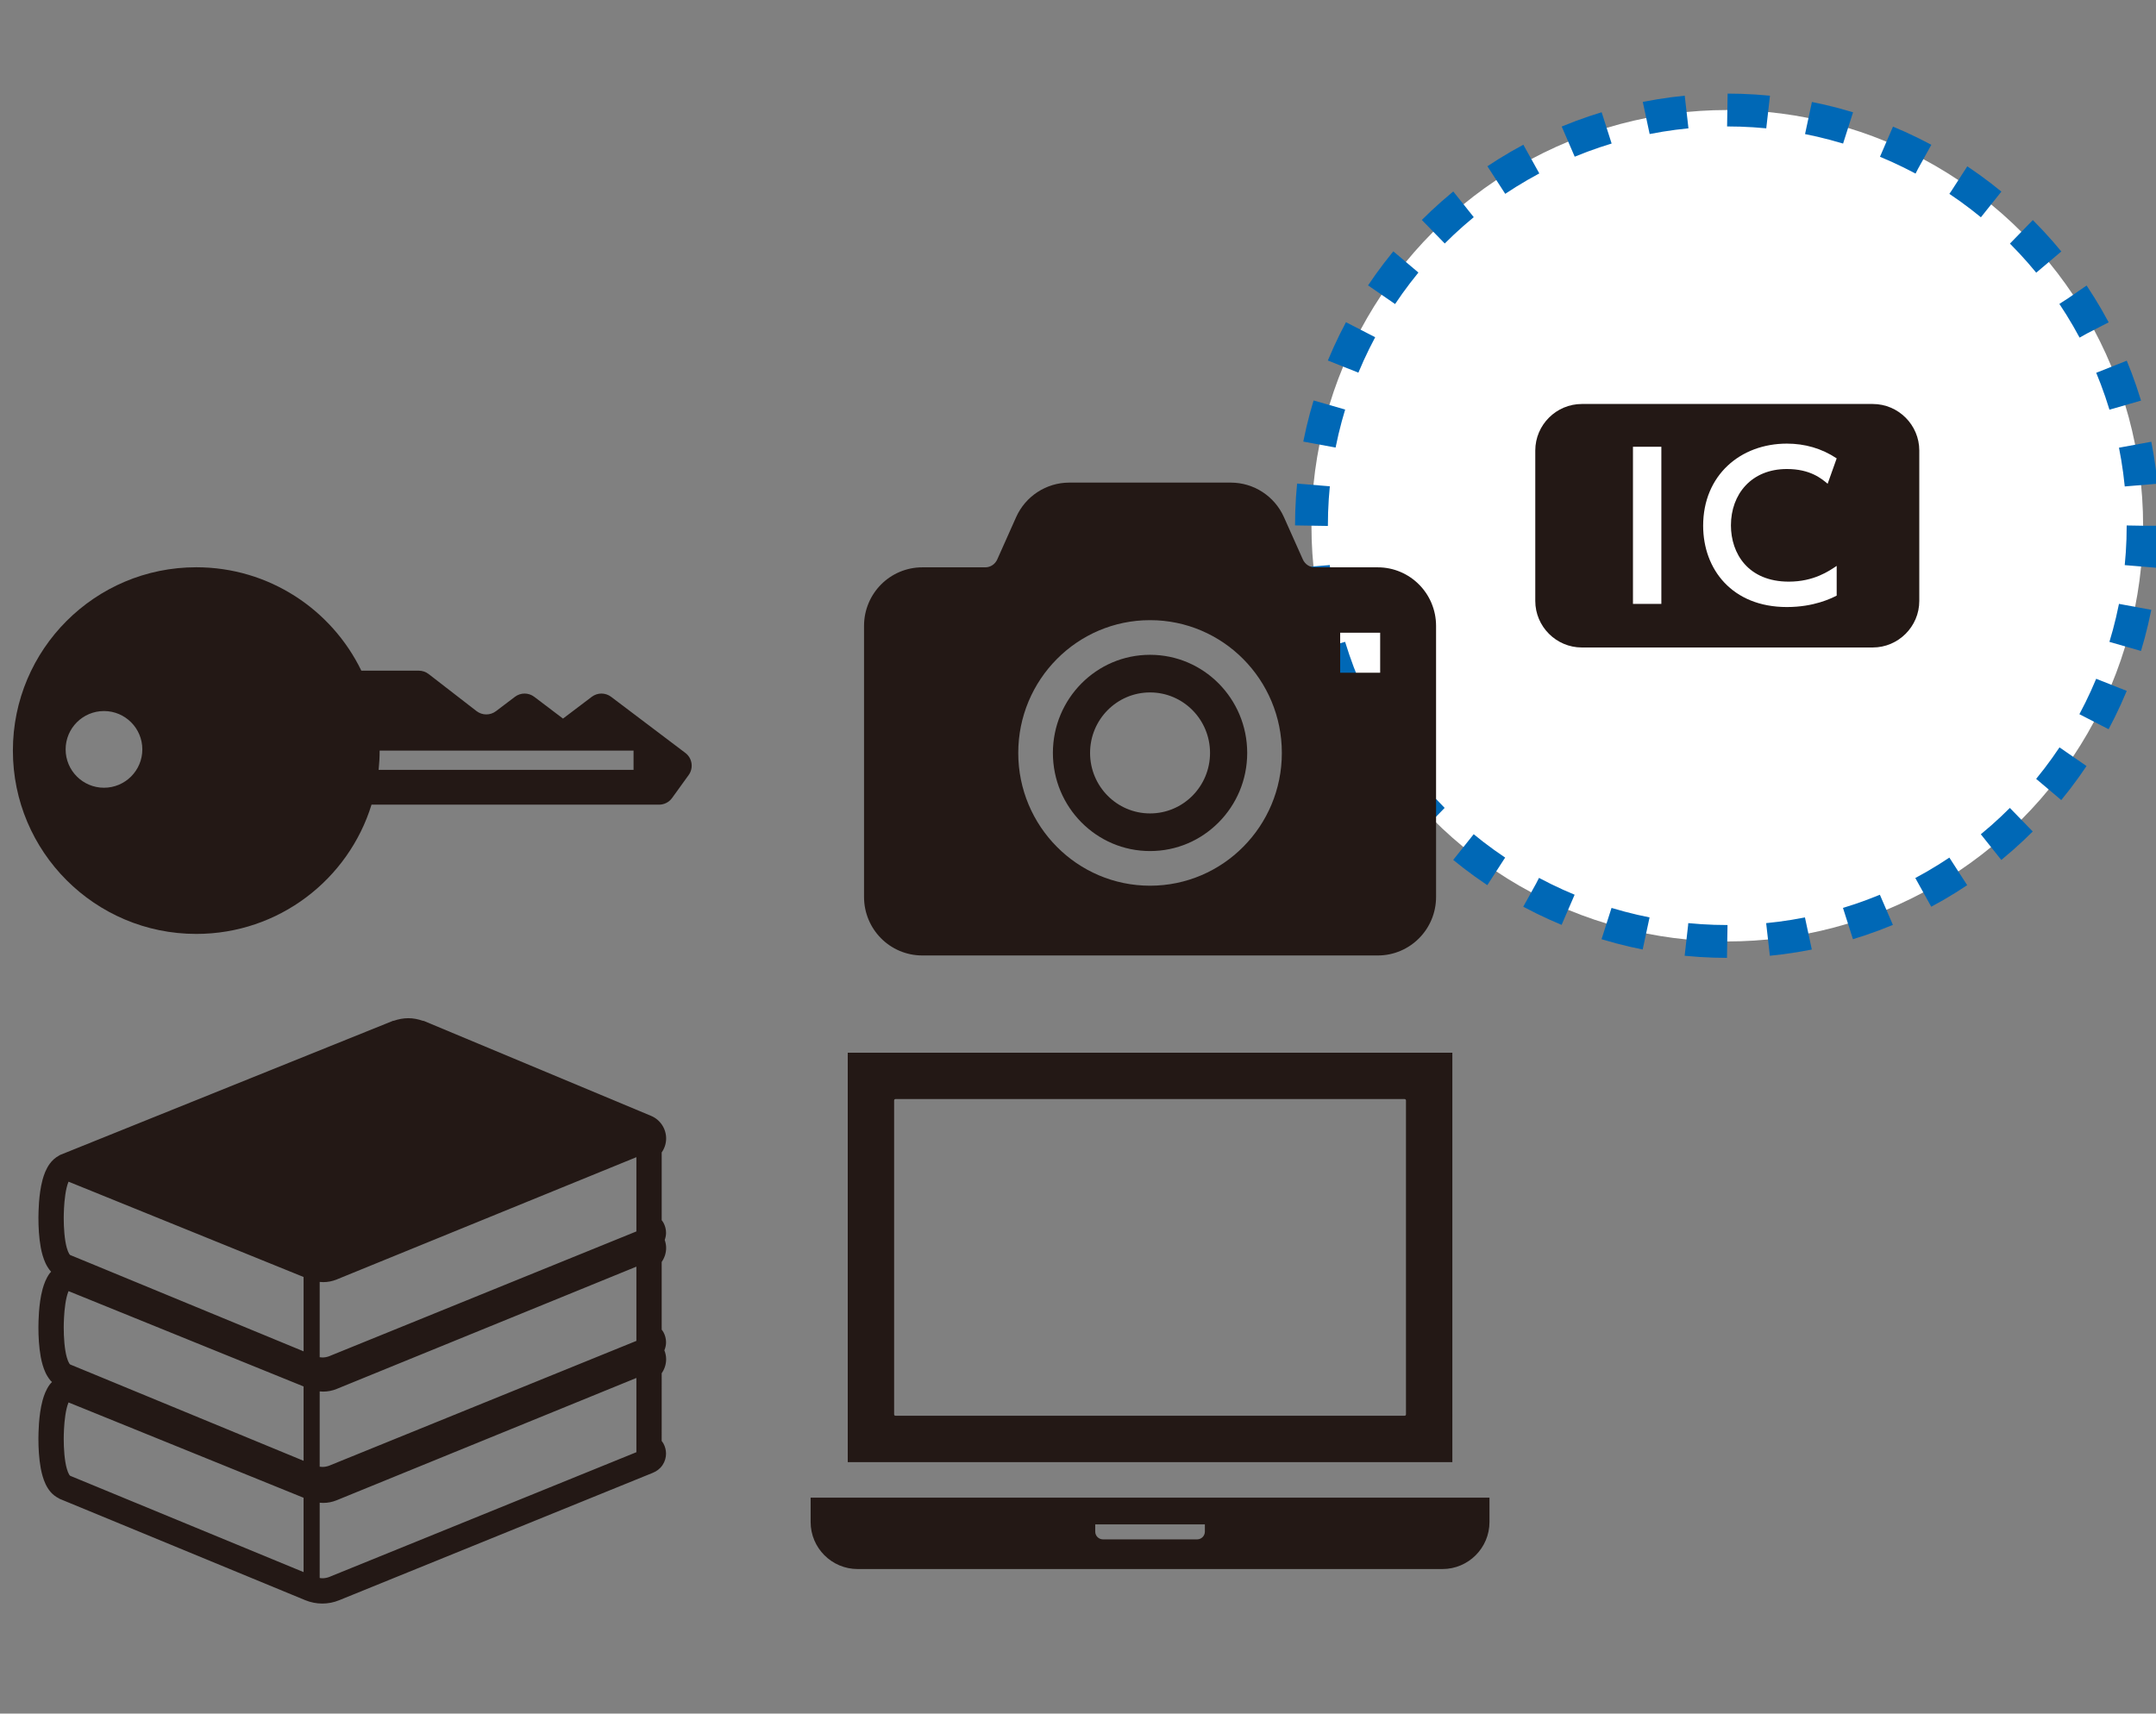
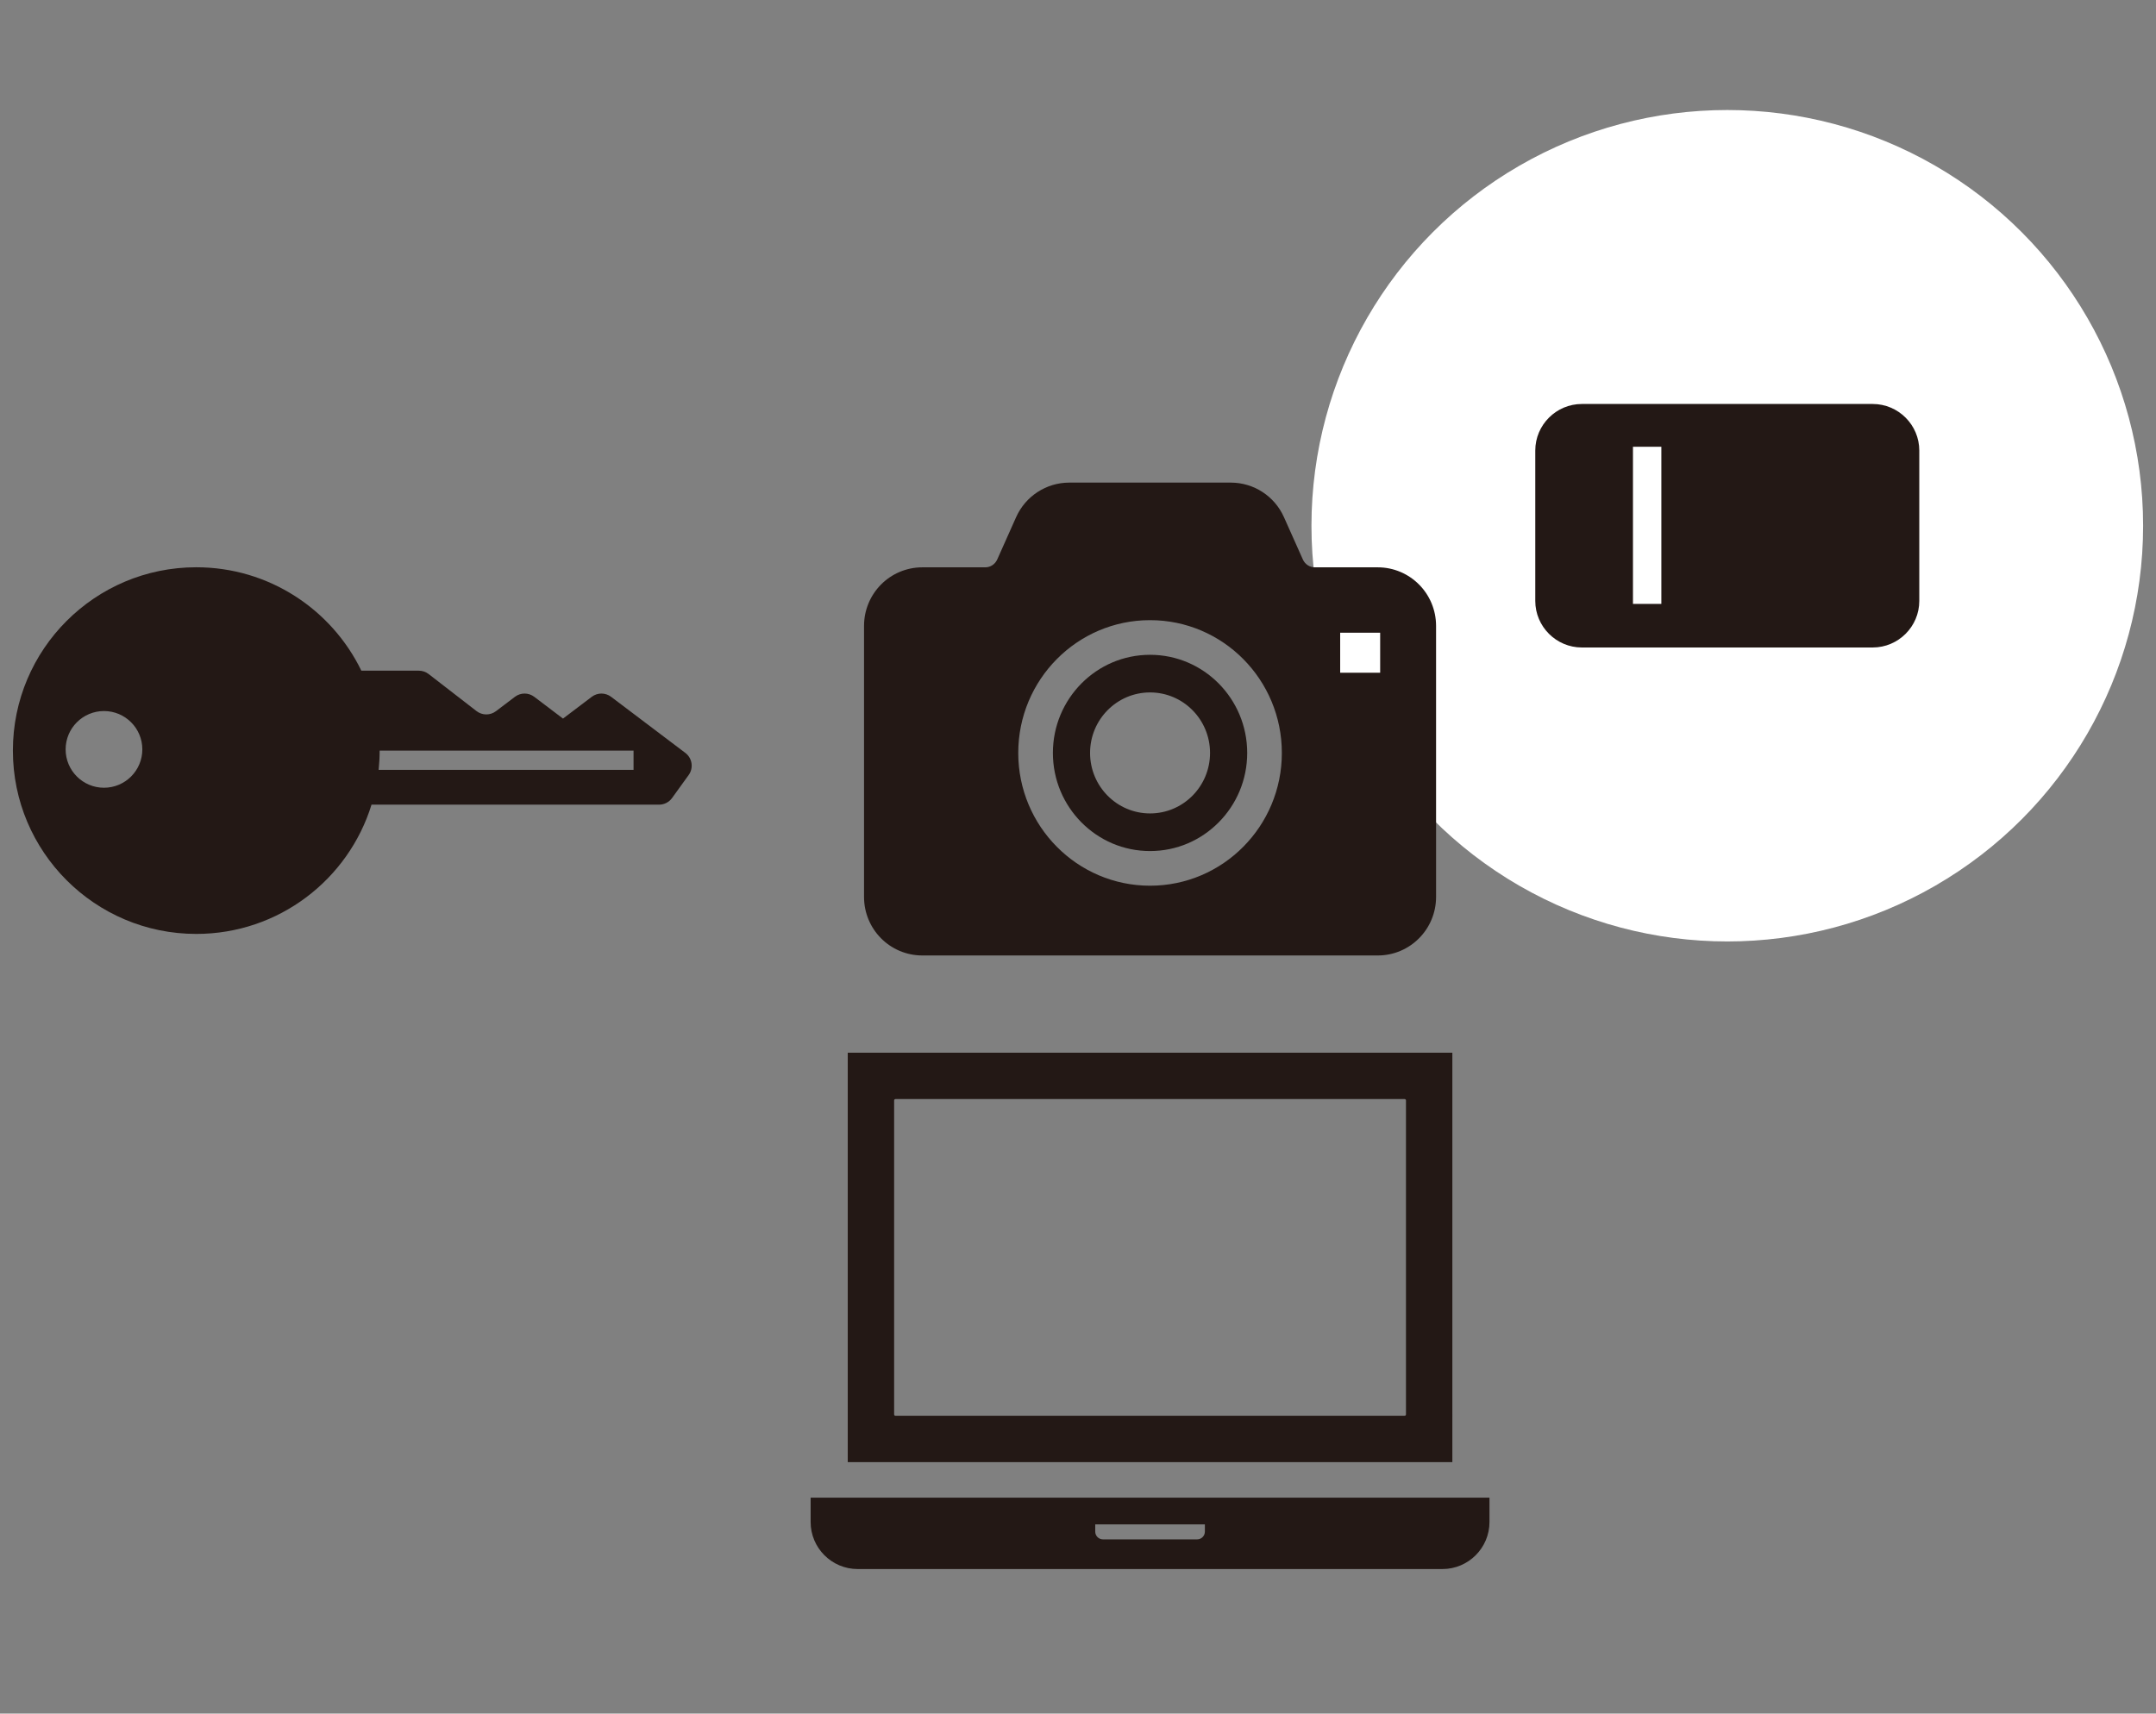
<svg xmlns="http://www.w3.org/2000/svg" version="1.1" id="レイヤー_1" x="0px" y="0px" width="400px" height="318px" viewBox="0 0 400 318" style="enable-background:new 0 0 400 318;" xml:space="preserve">
  <rect x="0" y="0" width="400" height="318" fill="#808080" stroke="none" />
  <style type="text/css">
	.st0{fill:#FFFFFF;}
	.st1{fill:none;stroke:#0068B6;stroke-width:6.094;stroke-miterlimit:10;stroke-dasharray:7.574,7.574;}
	.st2{fill:#231815;}
</style>
  <g>
    <g>
      <g>
        <g>
          <circle class="st0" cx="320.461" cy="97.565" r="77.148" />
-           <circle class="st1" cx="320.461" cy="97.565" r="77.148" />
        </g>
      </g>
      <g>
        <g id="グループ_429_00000070103186786662617670000010228892634564818823_">
          <g>
            <g id="パス_1436_00000165198384519716819530000009697394563669522583_">
              <path class="st2" d="M356.084,111.522c0,4.75-3.887,8.637-8.637,8.637h-53.972c-4.75,0-8.637-3.887-8.637-8.637V83.607        c0-4.75,3.887-8.637,8.637-8.637h53.972c4.75,0,8.637,3.887,8.637,8.637V111.522z" />
            </g>
          </g>
        </g>
        <g>
          <g>
            <path class="st0" d="M308.229,82.909v29.161h-5.267V82.909H308.229z" />
-             <path class="st0" d="M340.758,110.534c-1.024,0.512-4.202,2.119-9.242,2.119c-10.165,0-15.533-7.016-15.533-15.092       c0-9.355,6.903-15.235,15.533-15.235c3.321,0,6.427,0.875,9.242,2.738l-1.678,4.713c-1.172-0.988-3.255-2.738-7.564-2.738       c-6.618,0-10.379,4.713-10.379,10.45c0,5.261,3.214,10.45,10.742,10.45c4.642,0,7.457-1.97,8.879-2.922V110.534z" />
          </g>
        </g>
      </g>
    </g>
    <g>
      <g>
        <g>
          <polygon class="st2" points="7.566,251.85 7.566,251.846 7.562,251.833     " />
          <path class="st2" d="M9.412,256.247l-0.027-0.033c-0.002-0.002-0.002-0.002-0.002-0.002L9.412,256.247z" />
-           <path class="st2" d="M9.412,235.93l-0.027-0.033c-0.002,0-0.002,0-0.002,0L9.412,235.93z" />
          <path class="st2" d="M7.566,231.536c0,0,0-0.005-0.002-0.009l-0.002-0.005L7.566,231.536z" />
-           <path class="st2" d="M123.588,231.597c0.002-0.517-0.099-1.019-0.262-1.494c0.159-0.439,0.243-0.882,0.245-1.31      c0.004-0.673-0.183-1.324-0.466-1.847l-0.009-0.016c-0.086-0.157-0.203-0.324-0.333-0.49v-12.571      c0.516-0.741,0.823-1.632,0.825-2.588c0-1.851-1.116-3.514-2.822-4.214L78.605,189.45h-0.123      c-0.885-0.311-1.803-0.497-2.734-0.497c-0.909,0-1.82,0.177-2.696,0.479h-0.11l-61.793,24.9l-0.154,0.086l0.004,0.005      c-0.788,0.415-1.372,0.991-1.774,1.549c-0.704,0.979-1.064,2.01-1.326,2.947l-0.002,0.013c-0.393,1.454-0.558,2.93-0.658,4.18      l-0.002,0.011c-0.093,1.255-0.099,2.316-0.106,2.751v0.011v0.232c0.002,1.523,0.086,3.504,0.434,5.41l0.005,0.02      c0.183,0.958,0.441,1.931,0.88,2.879l0.007,0.015l0.002,0.004c0.223,0.467,0.514,0.966,0.916,1.441l0.009,0.011      c0.029,0.035,0.071,0.066,0.104,0.099c-0.084,0.099-0.194,0.194-0.264,0.294c-0.706,0.977-1.064,2.008-1.326,2.943l-0.002,0.009      v0.004c-0.393,1.454-0.558,2.932-0.658,4.181l-0.002,0.009c-0.094,1.257-0.099,2.316-0.106,2.753v0.009v0.234      c0.002,1.526,0.086,3.506,0.435,5.414l0.004,0.015c0.183,0.96,0.441,1.935,0.88,2.883l0.009,0.016      c0.222,0.463,0.512,0.962,0.916,1.443l0.009,0.011c0.073,0.088,0.181,0.167,0.267,0.254c-0.145,0.159-0.311,0.317-0.426,0.476      c-0.706,0.979-1.064,2.01-1.326,2.943l-0.005,0.026l0.004-0.011c-0.393,1.454-0.558,2.932-0.658,4.181l-0.002,0.011      c-0.093,1.255-0.099,2.315-0.106,2.754v0.011v0.227c0.002,1.527,0.086,3.51,0.435,5.418l0.004,0.015      c0.183,0.958,0.441,1.933,0.88,2.879l0.009,0.018c0.222,0.465,0.512,0.962,0.916,1.443l-0.029-0.033l0.038,0.046      c0.386,0.448,0.916,0.882,1.579,1.205l-0.007,0.011l0.013,0.007l0.093,0.053l45.479,18.77l0.104,0.044      c1.008,0.412,2.08,0.622,3.157,0.622c1.057,0,2.116-0.203,3.115-0.611l58.208-23.653v-0.002      c0.671-0.271,1.304-0.711,1.789-1.419l0.002,0.002c0,0,0.002-0.005,0.004-0.009c0.002-0.002,0.004-0.002,0.005-0.005h-0.002      c0.459-0.695,0.646-1.427,0.649-2.122c0.004-0.673-0.183-1.324-0.466-1.847l-0.009-0.016v0.002      c-0.086-0.157-0.203-0.325-0.333-0.492V254.84c0.516-0.741,0.823-1.635,0.825-2.59c0.002-0.578-0.121-1.14-0.328-1.665      c0.209-0.494,0.309-0.997,0.311-1.478c0.004-0.675-0.183-1.322-0.466-1.849l-0.009-0.016c-0.086-0.156-0.203-0.324-0.333-0.49      v-12.567C123.279,233.442,123.586,232.55,123.588,231.597z M56.323,291.747L13.011,273.87l-0.163-0.19      c-0.135-0.21-0.309-0.611-0.448-1.108c-0.216-0.744-0.364-1.714-0.454-2.694c-0.09-0.979-0.121-1.964-0.121-2.791v-0.196      c0.007-0.638,0.031-2.486,0.294-4.223c0.124-0.867,0.317-1.703,0.554-2.296l0.05-0.108l43.599,17.687L56.323,291.747      L56.323,291.747z M56.323,271.091L16.913,254.82l-3.901-1.606l-0.163-0.19c-0.135-0.212-0.309-0.611-0.448-1.107      c-0.216-0.748-0.364-1.716-0.454-2.696c-0.09-0.979-0.121-1.964-0.121-2.79v-0.197c0.007-0.64,0.031-2.486,0.294-4.225      c0.124-0.865,0.317-1.703,0.554-2.294l0.05-0.108l43.599,17.687L56.323,271.091L56.323,271.091z M56.323,238.103v0.837v11.836      l-39.829-16.445l-3.483-1.432l-0.163-0.192c-0.135-0.21-0.309-0.611-0.448-1.105c-0.216-0.747-0.364-1.714-0.454-2.696      c-0.09-0.98-0.121-1.964-0.121-2.789v-0.198c0.007-0.638,0.031-2.486,0.294-4.223c0.124-0.867,0.317-1.703,0.554-2.295      l0.05-0.106l43.599,17.685L56.323,238.103L56.323,238.103z M118.068,269.497l-56.766,23.062l-0.15,0.068      c-0.437,0.172-0.893,0.262-1.35,0.262c-0.163,0-0.329-0.024-0.49-0.049V278.87c0.214,0.024,0.435,0.037,0.649,0.037      c0.854,0,1.71-0.168,2.51-0.497l0.055-0.024l55.543-22.669L118.068,269.497L118.068,269.497z M118.068,248.762v0.077      l-56.766,23.064l-0.15,0.066c-0.437,0.174-0.893,0.262-1.35,0.262c-0.163,0-0.329-0.024-0.49-0.046v-13.97      c0.214,0.024,0.435,0.037,0.649,0.037c0.854,0,1.71-0.168,2.51-0.496l0.055-0.025l38.957-15.898l16.586-6.771V248.762      L118.068,248.762z M118.068,228.107v0.419l-56.766,23.063l-0.15,0.066c-0.437,0.174-0.893,0.263-1.35,0.263      c-0.163,0-0.329-0.024-0.49-0.047V239.1v-1.202c0.214,0.026,0.435,0.036,0.649,0.036c0.854,0,1.71-0.166,2.51-0.494l0.055-0.024      l55.543-22.671L118.068,228.107L118.068,228.107z" />
          <polygon class="st2" points="7.566,272.507 7.566,272.503 7.562,272.492     " />
        </g>
        <g>
          <path class="st2" d="M269.454,195.356H157.281v75.982h112.173L269.454,195.356L269.454,195.356z M165.886,262.481v-58.267      c0-0.139,0.113-0.253,0.252-0.253h94.459c0.139,0,0.252,0.114,0.252,0.253v58.267c0,0.139-0.113,0.252-0.252,0.252h-94.46      C165.999,262.733,165.886,262.62,165.886,262.481z" />
          <path class="st2" d="M150.395,277.928v4.524c0,4.812,3.914,8.727,8.726,8.727h108.493c4.812,0,8.726-3.915,8.726-8.727v-4.524      H150.395z M203.196,284.236v-1.346h20.343v1.346c0,0.792-0.644,1.436-1.437,1.436h-17.469      C203.84,285.672,203.196,285.027,203.196,284.236z" />
        </g>
        <g>
          <path class="st2" d="M213.368,121.517c-4.982,0.002-9.462,2.025-12.737,5.323c-3.267,3.304-5.285,7.841-5.29,12.887      c0.005,5.05,2.023,9.584,5.29,12.883c3.275,3.302,7.754,5.327,12.737,5.327c4.977,0,9.461-2.025,12.734-5.327      c3.27-3.298,5.289-7.833,5.29-12.883c-0.002-5.046-2.022-9.583-5.29-12.887C222.828,123.542,218.344,121.519,213.368,121.517z       M213.368,150.953c-6.147,0-11.129-5.023-11.129-11.227c0-6.202,4.981-11.227,11.129-11.227c6.147,0,11.128,5.025,11.128,11.227      C224.496,145.93,219.515,150.953,213.368,150.953z" />
          <path class="st2" d="M263.275,108.479c-1.937-1.961-4.666-3.195-7.646-3.195h-11.691c-0.942,0.004-1.821-0.56-2.225-1.47      l-3.503-7.841c-1.732-3.885-5.583-6.411-9.858-6.411h-29.97c-4.273,0-8.125,2.527-9.862,6.411l-3.499,7.841      c-0.405,0.91-1.284,1.474-2.224,1.47h-11.692c-2.979,0-5.713,1.234-7.653,3.195c-1.941,1.955-3.149,4.688-3.149,7.665v50.313      c0,2.978,1.207,5.709,3.149,7.664c1.94,1.961,4.675,3.195,7.653,3.192h46.546h37.978c2.98,0.004,5.709-1.231,7.646-3.192      c1.95-1.955,3.156-4.686,3.156-7.664v-50.313C266.431,113.167,265.225,110.43,263.275,108.479z M230.667,157.136      c-4.41,4.46-10.548,7.232-17.299,7.232c-6.754,0-12.889-2.772-17.3-7.232c-4.419-4.448-7.156-10.626-7.152-17.41      c-0.004-6.784,2.733-12.956,7.152-17.412c4.411-4.456,10.545-7.232,17.3-7.226c6.751-0.006,12.889,2.77,17.299,7.226      c4.419,4.456,7.158,10.627,7.152,17.412C237.825,146.51,235.086,152.688,230.667,157.136z M256.06,124.843h-7.419v-7.421h7.419      V124.843z" />
        </g>
        <g>
          <path class="st2" d="M2.391,139.293c0,18.789,15.231,34.022,34.022,34.022c15.298,0,28.235-10.098,32.515-23.989h53.351      c0.953,0,1.848-0.456,2.406-1.23l3.081-4.269c0.944-1.306,0.672-3.13-0.616-4.104l-13.776-10.415      c-1.059-0.801-2.521-0.801-3.581,0l-5.337,4.044h-0.005l-5.334-4.041c-1.059-0.805-2.525-0.803-3.584,0l-3.519,2.668      c-1.068,0.809-2.547,0.801-3.608-0.018l-8.882-6.875c-0.519-0.404-1.158-0.623-1.816-0.623H67.04      c-5.51-11.359-17.153-19.191-30.627-19.191C17.622,105.271,2.391,120.502,2.391,139.293z M117.541,139.293v3.577H70.247      c0.122-1.176,0.187-2.369,0.187-3.577H117.541z M26.406,139.07c0,3.929-3.185,7.116-7.114,7.116      c-3.931,0-7.116-3.187-7.116-7.116c0-3.929,3.185-7.116,7.116-7.116C23.221,131.954,26.406,135.141,26.406,139.07z" />
        </g>
      </g>
    </g>
  </g>
</svg>